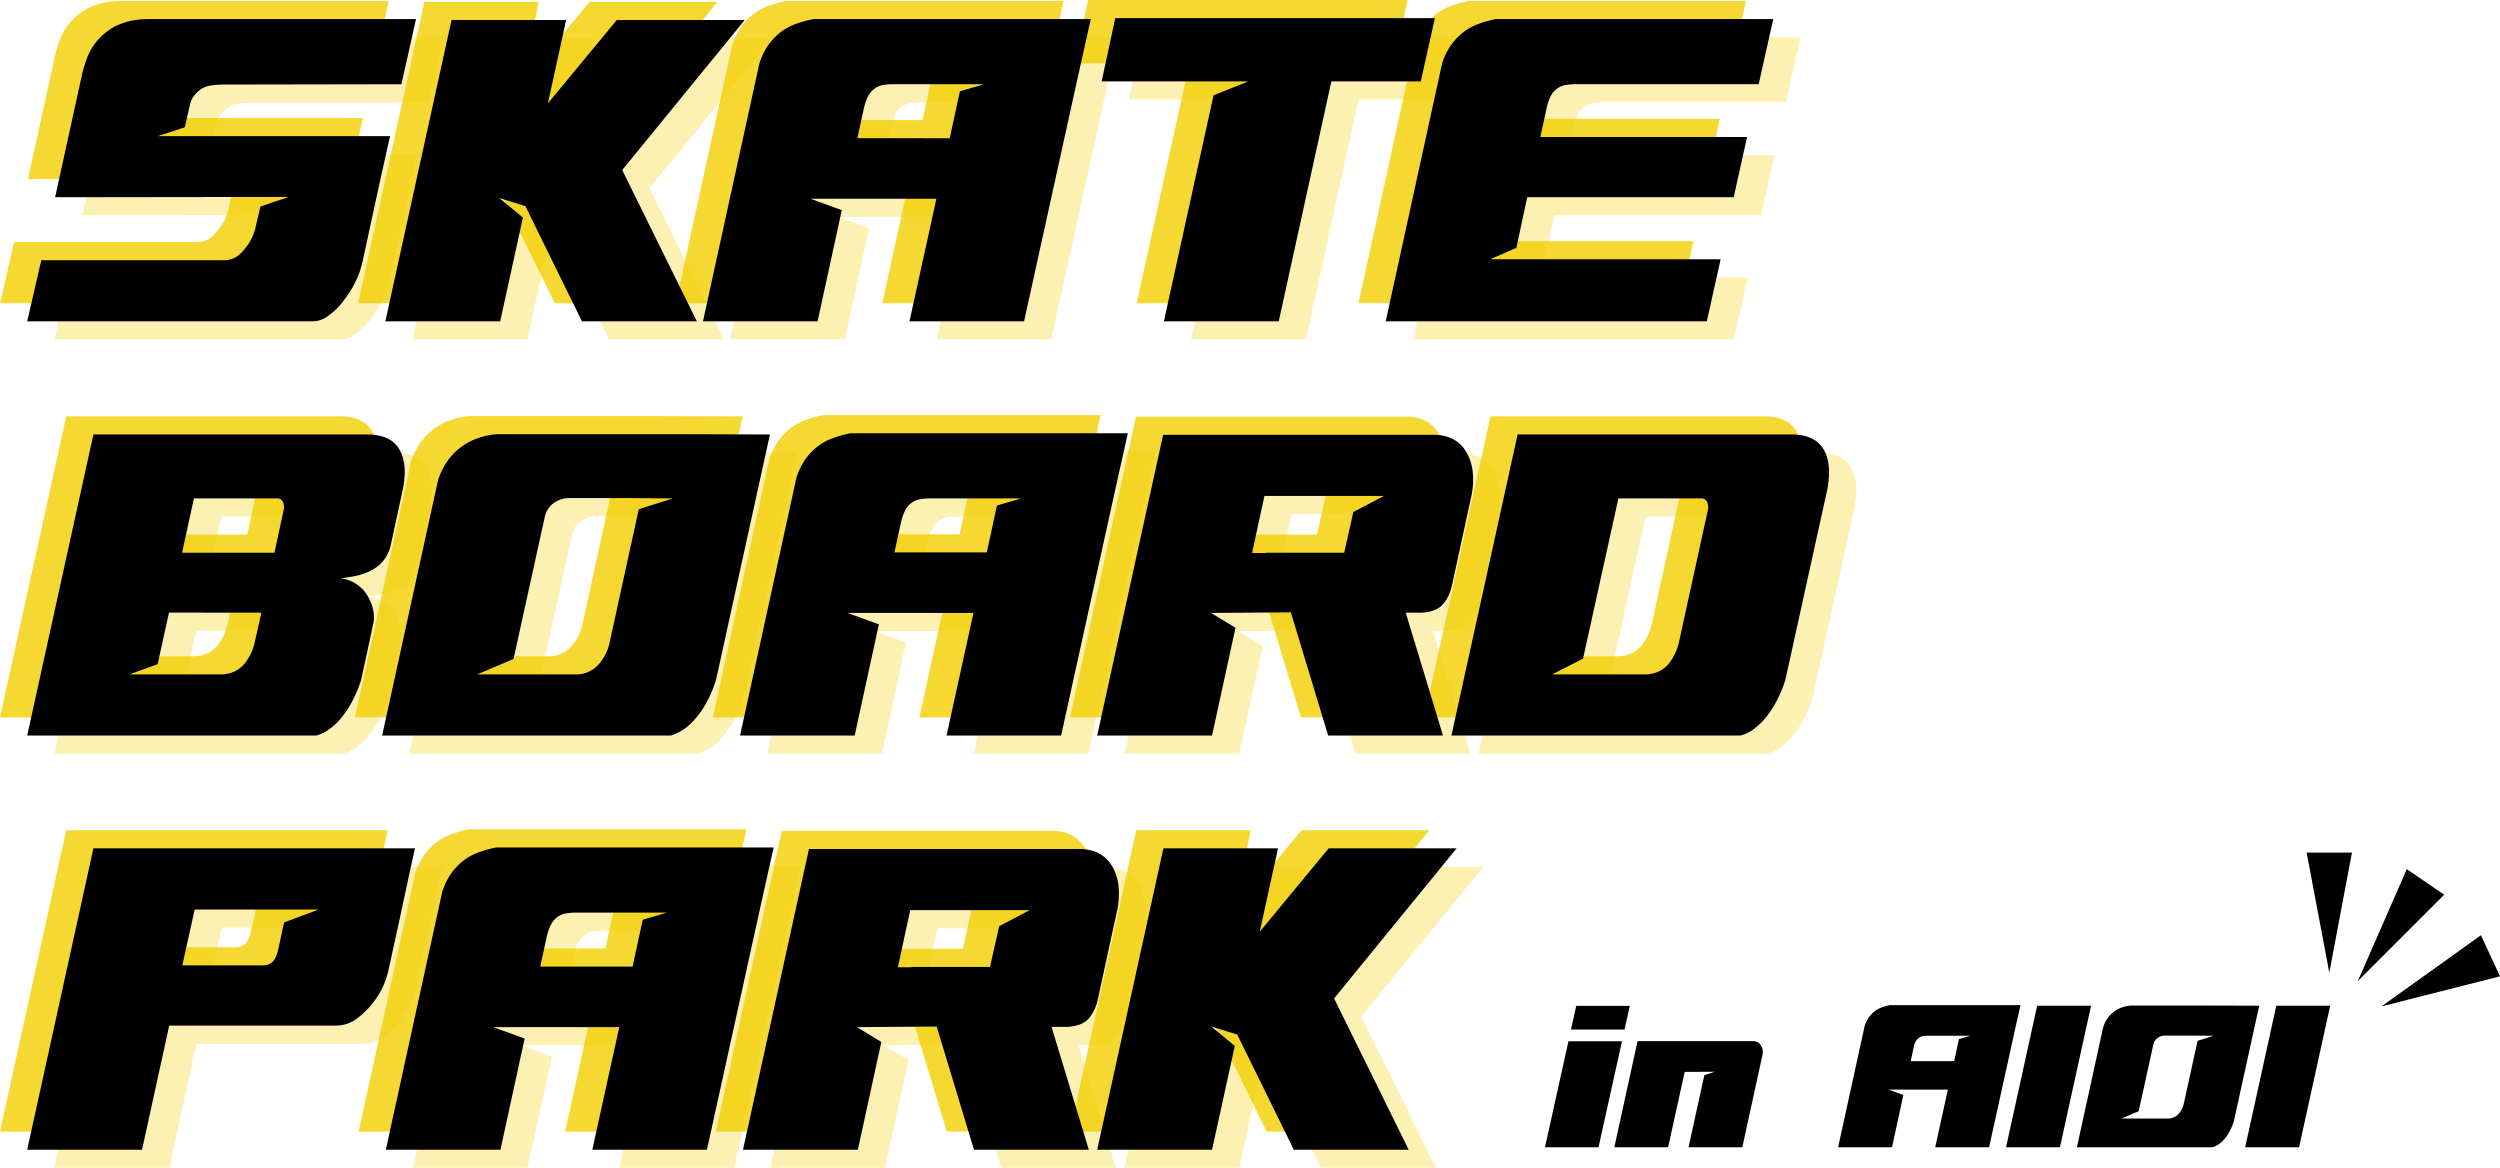
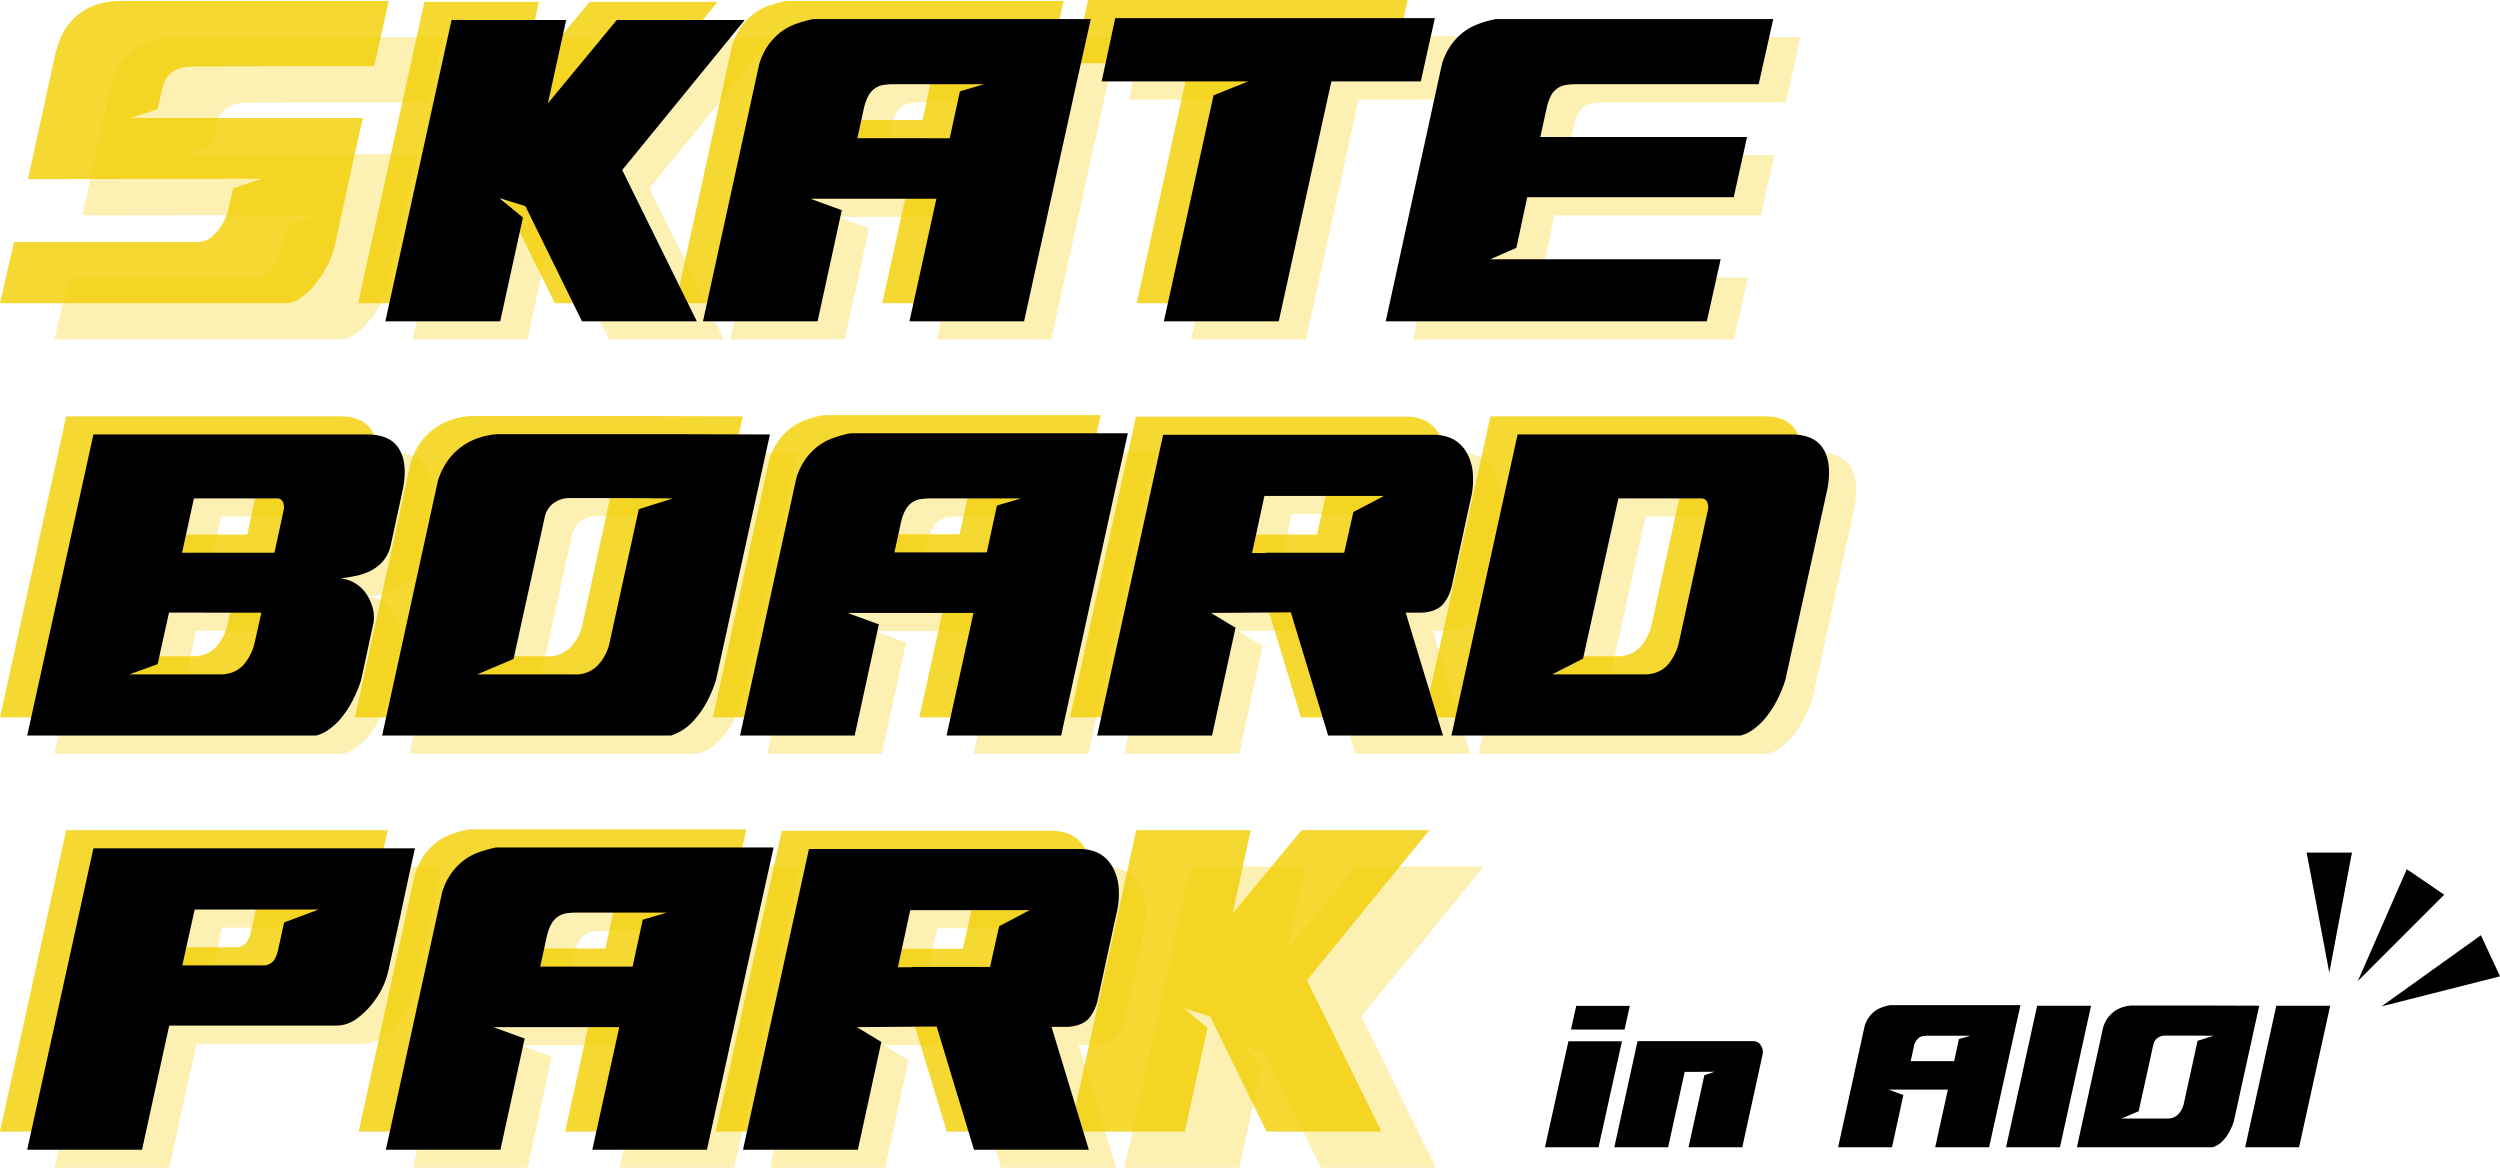
<svg xmlns="http://www.w3.org/2000/svg" width="728.16" height="340.152" viewBox="0 0 728.16 340.152">
  <g id="メインタイトル" transform="translate(-314 -156.811)">
    <g id="グループ_72" data-name="グループ 72" transform="translate(-532.299 -49.489)">
      <path id="パス_187" data-name="パス 187" d="M1311.894,540.452h-15.6l6.834-30.867h15.592Zm-8.018-34.292,1.522-6.892h15.6l-1.522,6.892Z" />
      <path id="パス_188" data-name="パス 188" d="M1353.771,540.452H1338.11l4.6-20.975,2.942-1.013-8.659.043-4.837,21.945h-15.662l6.765-30.91h33.693a2.524,2.524,0,0,1,2.232,1.269,3.542,3.542,0,0,1,.438,2.876Z" />
      <path id="パス_189" data-name="パス 189" d="M1396.8,499.057h37.987l-1.894,8.5-7.238,32.9h-15.7l3.688-16.787h-17.25l4.294,1.565-3.316,15.222h-15.694l7.713-35.264a9.213,9.213,0,0,1,1.167-2.474A8.433,8.433,0,0,1,1392.13,501a7.563,7.563,0,0,1,2.182-1.248A16.213,16.213,0,0,1,1396.8,499.057Zm18.672,16.321,1.386-6.422,3.316-.977H1407.86a9.183,9.183,0,0,0-1.488.105,2.615,2.615,0,0,0-1.118.448,4.245,4.245,0,0,0-1.555,2.8l-.879,4.041Z" />
      <path id="パス_190" data-name="パス 190" d="M1455.352,499.226l-9.066,41.226h-15.7l9.066-41.226Z" />
      <path id="パス_191" data-name="パス 191" d="M1467.021,499.183h23.745l13.566.043-5.074,23.086-2.3,10.487a16.762,16.762,0,0,1-1.25,3.023,12.264,12.264,0,0,1-1.794,2.557,7.136,7.136,0,0,1-3.113,2.073h-39.576l7.643-34.925a10.032,10.032,0,0,1,1.117-2.39,8.426,8.426,0,0,1,4.162-3.341A9.853,9.853,0,0,1,1467.021,499.183Zm19.348,10.275,4.669-1.479-5.617-.043h-8.658a3.51,3.51,0,0,0-.812.106,3.257,3.257,0,0,0-.879.36,2.925,2.925,0,0,0-.932.761,3.243,3.243,0,0,0-.624,1.268l-4.3,19.534-4.973,2.114h13.193a4.17,4.17,0,0,0,3.416-1.353,6.6,6.6,0,0,0,1.555-3.17Z" />
      <path id="パス_192" data-name="パス 192" d="M1525,499.226l-9.066,41.226H1500.24l9.065-41.226Z" />
    </g>
    <g id="グループ_74" data-name="グループ 74" transform="translate(-1202.16 283.135)">
      <path id="パス_193" data-name="パス 193" d="M2194.6,156.971,2201.2,122H2188Z" />
      <path id="パス_194" data-name="パス 194" d="M2219.963,164.978l25.165-25.165-10.9-7.439Z" transform="translate(-17.059 -5.537)" />
      <path id="パス_195" data-name="パス 195" d="M2234.8,194.351l34.5-8.747-5.559-11.968Z" transform="translate(-24.98 -27.559)" />
    </g>
    <g id="グループ_105" data-name="グループ 105" transform="translate(-955.344 -225.118)">
      <g id="グループ_102" data-name="グループ 102" transform="translate(1285.192 392.494)" opacity="0.3">
        <path id="パス_253" data-name="パス 253" d="M1373.113,456.236q-.36,1.533-.827,3.064a18.341,18.341,0,0,1-1.26,3.061,28.409,28.409,0,0,1-3.526,5.676,18.11,18.11,0,0,1-4.387,4.321,7.315,7.315,0,0,1-4.461,1.712h-83.308l4.1-17.8h53.6a6.608,6.608,0,0,0,4.176-1.709,16.64,16.64,0,0,0,3.236-4.136,14.951,14.951,0,0,0,1.294-3.238c.24-1.08.491-2.171.758-3.283s.512-2.2.755-3.28l8.27-2.789-68.055.09,7.984-36.42q.575-2.159,1.26-4a16.319,16.319,0,0,1,1.693-3.373,16.645,16.645,0,0,1,4.6-4.765,12.2,12.2,0,0,1,2.7-1.574,29.634,29.634,0,0,1,2.916-1.035,25.566,25.566,0,0,1,5.753-.718h78.2l-4.244,18.975-51.151.09a31.189,31.189,0,0,0-3.994.222,7.71,7.71,0,0,0-2.911.932,7.993,7.993,0,0,0-2.2,1.91,7.524,7.524,0,0,0-1.4,3.067l-1.436,6.31-7.845,2.578h67.627L1378.15,433Z" transform="translate(-1275.344 -385.761)" fill="#f4ce00" />
        <path id="パス_254" data-name="パス 254" d="M1367.5,386.133l-5.322,24.281,20.069-24.281h37.268l-35.683,43.7,21.727,44.064h-33.452l-16.476-33.541-7.554-2.34,6.835,5.665-6.619,30.216h-33.454l19.281-87.769Z" transform="translate(-1210.522 -385.594)" fill="#f4ce00" />
        <path id="パス_255" data-name="パス 255" d="M1382.026,386.031h80.791l-4.031,18.077-15.4,69.962h-33.38l7.842-35.7h-36.69l9.136,3.325-7.049,32.374h-33.383l16.4-75a19.528,19.528,0,0,1,2.485-5.261,17.83,17.83,0,0,1,3.344-3.642,16.059,16.059,0,0,1,4.641-2.652A34.157,34.157,0,0,1,1382.026,386.031Zm39.712,34.711,2.948-13.658,7.052-2.079h-26.188a19.591,19.591,0,0,0-3.164.227,5.565,5.565,0,0,0-2.375.948q-2.3,1.45-3.309,5.969l-1.87,8.592Z" transform="translate(-1153.034 -385.761)" fill="#f4ce00" />
        <path id="パス_256" data-name="パス 256" d="M1486.78,404.365h-26.045l-15.325,69.872h-33.454l14.463-65.828,10.071-4.044h-42.662l3.957-18.436h93.094Z" transform="translate(-1080.879 -385.929)" fill="#f4ce00" />
        <path id="パス_257" data-name="パス 257" d="M1457.241,386.031h80.791l-4.247,18.975h-53.02a19.594,19.594,0,0,0-3.164.227,5.576,5.576,0,0,0-2.375.948,5.743,5.743,0,0,0-1.944,2.171,14.312,14.312,0,0,0-1.294,3.8l-1.8,8.233H1530.4l-3.885,17.535h-60.142l-3.164,14.749L1455.584,456h67.123l-4.028,18.074h-93.527l16.4-75a19.536,19.536,0,0,1,2.485-5.261,17.844,17.844,0,0,1,3.344-3.642,16.166,16.166,0,0,1,4.607-2.652A32.84,32.84,0,0,1,1457.241,386.031Z" transform="translate(-1029.47 -385.761)" fill="#f4ce00" />
        <path id="パス_258" data-name="パス 258" d="M1294.625,431.842h79.784q6.185,0,8.846,3.6,3.094,4.314,1.511,12.319l-3.524,16.278a11.057,11.057,0,0,1-2.52,4.989,12.393,12.393,0,0,1-4.242,2.924,18.084,18.084,0,0,1-3.672,1.125q-2.017.4-4.173.674a10.4,10.4,0,0,1,7.269,4.226,13.811,13.811,0,0,1,1.978,4.046,10.584,10.584,0,0,1,.322,4.678l-3.6,16.637a36.372,36.372,0,0,1-2.662,6.339,28.312,28.312,0,0,1-3.811,5.531,19.633,19.633,0,0,1-3.13,2.7,10.609,10.609,0,0,1-3.489,1.619h-84.172Zm22.015,51.887-3.31,15.018-8.2,2.969H1331.1a10.178,10.178,0,0,0,3.993-.586,8.47,8.47,0,0,0,3.273-2.2,15.309,15.309,0,0,0,3.31-6.833l1.87-8.365Zm30.715-17.445,2.662-12.319a3.807,3.807,0,0,0-.214-2.52,1.818,1.818,0,0,0-1.656-.988H1323.9l-3.452,15.826Z" transform="translate(-1275.344 -310.574)" fill="#f4ce00" />
        <path id="パス_259" data-name="パス 259" d="M1348.081,431.808h50.5l28.851.09L1416.642,481l-4.891,22.3a35.378,35.378,0,0,1-2.662,6.432,25.945,25.945,0,0,1-3.814,5.441,15.176,15.176,0,0,1-6.616,4.406h-84.174l16.262-74.28a21.248,21.248,0,0,1,2.372-5.082,17.9,17.9,0,0,1,8.851-7.1A20.957,20.957,0,0,1,1348.081,431.808Zm41.151,21.854,9.928-3.148-11.944-.092H1368.8a7.361,7.361,0,0,0-1.725.227,6.992,6.992,0,0,0-1.87.763,6.207,6.207,0,0,0-1.981,1.619,6.9,6.9,0,0,0-1.328,2.7l-9.139,41.547-10.576,4.5h28.058a8.888,8.888,0,0,0,7.266-2.879,14.089,14.089,0,0,0,3.31-6.743Z" transform="translate(-1211.105 -310.629)" fill="#f4ce00" />
        <path id="パス_260" data-name="パス 260" d="M1386.112,431.706H1466.9l-4.031,18.074-15.4,69.964H1414.1l7.842-35.7h-36.69l9.136,3.328-7.05,32.374h-33.383l16.4-75a19.459,19.459,0,0,1,2.485-5.261,17.757,17.757,0,0,1,3.344-3.642,16.027,16.027,0,0,1,4.64-2.652A34.175,34.175,0,0,1,1386.112,431.706Zm39.711,34.711,2.948-13.658,7.052-2.079h-26.188a19.291,19.291,0,0,0-3.164.227,5.529,5.529,0,0,0-2.375.948q-2.306,1.45-3.31,5.969l-1.87,8.592Z" transform="translate(-1146.328 -310.797)" fill="#f4ce00" />
        <path id="パス_261" data-name="パス 261" d="M1426.5,483.764l7.12,4.318-6.833,31.383h-33.454l19.207-87.589h79.138q6.188.182,9.065,4.855a14.251,14.251,0,0,1,1.978,6.072,23.359,23.359,0,0,1-.613,7.868l-5.467,25.179a13.027,13.027,0,0,1-2.372,5.127q-1.941,2.429-6.334,2.7h-4.746l10.863,35.792h-33.451l-10.866-35.881Zm15.9-17.446.071-.09h22.807l2.662-11.87,8.92-4.678h-34.82l-3.6,16.637Z" transform="translate(-1081.685 -310.518)" fill="#f4ce00" />
        <path id="パス_262" data-name="パス 262" d="M1451.678,431.842h79.785q6.188,0,8.848,3.6,3.094,4.227,1.585,12.319l-12.232,55.577a36.392,36.392,0,0,1-2.662,6.339,28.306,28.306,0,0,1-3.814,5.531,20.452,20.452,0,0,1-3.09,2.7,10.176,10.176,0,0,1-3.526,1.619H1432.4Zm47.051,60.252,8.344-38.129a3.805,3.805,0,0,0-.214-2.52,1.822,1.822,0,0,0-1.656-.988h-24.17l-10.29,46.671-8.991,4.588h26.4a10.181,10.181,0,0,0,3.994-.586,8.492,8.492,0,0,0,3.273-2.2A15.364,15.364,0,0,0,1498.729,492.094Z" transform="translate(-1017.579 -310.574)" fill="#f4ce00" />
        <path id="パス_263" data-name="パス 263" d="M1294.625,477.482h93.667q-1.153,5.127-2.229,10.119t-2.161,10.119l-3.449,15.737a24.373,24.373,0,0,1-1.405,4.091,21.206,21.206,0,0,1-2.195,3.822,23.524,23.524,0,0,1-5.214,5.486,10.135,10.135,0,0,1-6.151,2.248h-48.776l-7.913,36.151h-33.454Zm53.813,29.5,1.725-7.913,10.071-3.777H1324.12l-3.6,16.278h23.6a3.85,3.85,0,0,0,3.526-2.205A11,11,0,0,0,1348.438,506.98Z" transform="translate(-1275.344 -235.667)" fill="#f4ce00" />
        <path id="パス_264" data-name="パス 264" d="M1347.051,477.38h80.791l-4.028,18.077-15.4,69.964h-33.383l7.845-35.7h-36.693l9.136,3.328-7.05,32.374h-33.38l16.4-75a19.455,19.455,0,0,1,2.483-5.259,17.715,17.715,0,0,1,3.347-3.642,16.082,16.082,0,0,1,4.638-2.654A34.786,34.786,0,0,1,1347.051,477.38Zm39.711,34.714,2.95-13.658,7.052-2.081h-26.188a19.606,19.606,0,0,0-3.167.227,5.59,5.59,0,0,0-2.374.951q-2.3,1.446-3.31,5.969l-1.87,8.592Z" transform="translate(-1210.432 -235.834)" fill="#f4ce00" />
        <path id="パス_265" data-name="パス 265" d="M1387.445,529.439l7.121,4.318-6.833,31.384h-33.454l19.209-87.59h79.138q6.184.182,9.062,4.855a14.175,14.175,0,0,1,1.978,6.072,23.364,23.364,0,0,1-.61,7.868l-5.468,25.179a13.016,13.016,0,0,1-2.374,5.127q-1.941,2.424-6.331,2.7h-4.746L1455,565.141h-33.452l-10.864-35.882Zm15.9-17.446.074-.09h22.807l2.66-11.87,8.919-4.678h-34.817l-3.6,16.637Z" transform="translate(-1145.791 -235.553)" fill="#f4ce00" />
        <path id="パス_266" data-name="パス 266" d="M1446,477.482l-5.322,24.281,20.068-24.281h37.268L1462.33,521.19l21.727,44.064h-33.452L1434.13,531.71l-7.554-2.337,6.836,5.666-6.619,30.216h-33.454l19.281-87.772Z" transform="translate(-1081.685 -235.667)" fill="#f4ce00" />
      </g>
      <g id="グループ_103" data-name="グループ 103" transform="translate(1269.344 381.929)" opacity="0.8">
        <path id="パス_267" data-name="パス 267" d="M1367.113,452.236q-.36,1.533-.827,3.064a18.34,18.34,0,0,1-1.26,3.061,28.406,28.406,0,0,1-3.526,5.676,18.109,18.109,0,0,1-4.387,4.321,7.314,7.314,0,0,1-4.461,1.712h-83.308l4.1-17.8h53.6a6.608,6.608,0,0,0,4.176-1.709,16.634,16.634,0,0,0,3.236-4.136,14.932,14.932,0,0,0,1.294-3.238c.24-1.08.491-2.171.758-3.283s.512-2.2.755-3.28l8.27-2.789-68.055.09,7.985-36.42q.575-2.159,1.26-4a16.31,16.31,0,0,1,1.693-3.373,16.648,16.648,0,0,1,4.6-4.765,12.193,12.193,0,0,1,2.7-1.574,29.577,29.577,0,0,1,2.916-1.035,25.563,25.563,0,0,1,5.752-.718h78.2l-4.244,18.975-51.151.09a31.186,31.186,0,0,0-3.994.222,7.713,7.713,0,0,0-2.91.932,7.988,7.988,0,0,0-2.2,1.91,7.52,7.52,0,0,0-1.4,3.067l-1.437,6.31-7.845,2.578h67.627L1372.15,429Z" transform="translate(-1269.344 -381.762)" fill="#f4ce00" />
        <path id="パス_268" data-name="パス 268" d="M1361.5,382.133l-5.322,24.281,20.068-24.281h37.268l-35.683,43.7,21.727,44.064h-33.452l-16.476-33.541-7.554-2.34,6.836,5.665-6.619,30.216h-33.454l19.281-87.769Z" transform="translate(-1204.522 -381.594)" fill="#f4ce00" />
        <path id="パス_269" data-name="パス 269" d="M1376.026,382.031h80.791l-4.031,18.077-15.4,69.962h-33.38l7.842-35.7h-36.69l9.136,3.325-7.049,32.374h-33.383l16.4-75a19.536,19.536,0,0,1,2.485-5.261,17.837,17.837,0,0,1,3.344-3.642,16.06,16.06,0,0,1,4.641-2.652A34.168,34.168,0,0,1,1376.026,382.031Zm39.711,34.711,2.948-13.658,7.052-2.079h-26.188a19.59,19.59,0,0,0-3.164.227,5.563,5.563,0,0,0-2.375.948q-2.3,1.45-3.309,5.969l-1.87,8.592Z" transform="translate(-1147.034 -381.762)" fill="#f4ce00" />
        <path id="パス_270" data-name="パス 270" d="M1480.78,400.365h-26.045l-15.325,69.872h-33.454l14.463-65.828,10.071-4.044h-42.662l3.957-18.436h93.094Z" transform="translate(-1074.879 -381.929)" fill="#f4ce00" />
-         <path id="パス_271" data-name="パス 271" d="M1451.241,382.031h80.791l-4.247,18.975h-53.021a19.59,19.59,0,0,0-3.164.227,5.575,5.575,0,0,0-2.375.948,5.74,5.74,0,0,0-1.944,2.171,14.31,14.31,0,0,0-1.294,3.8l-1.8,8.233H1524.4l-3.885,17.535h-60.141l-3.164,14.749L1449.585,452h67.122l-4.028,18.074h-93.527l16.4-75a19.536,19.536,0,0,1,2.485-5.261,17.846,17.846,0,0,1,3.344-3.642,16.164,16.164,0,0,1,4.607-2.652A32.85,32.85,0,0,1,1451.241,382.031Z" transform="translate(-1023.47 -381.762)" fill="#f4ce00" />
        <path id="パス_272" data-name="パス 272" d="M1288.625,427.842h79.784q6.185,0,8.845,3.6,3.094,4.315,1.511,12.319l-3.523,16.278a11.064,11.064,0,0,1-2.52,4.989,12.4,12.4,0,0,1-4.242,2.924,18.081,18.081,0,0,1-3.671,1.125q-2.017.4-4.173.673a10.4,10.4,0,0,1,7.269,4.226,13.809,13.809,0,0,1,1.978,4.046,10.579,10.579,0,0,1,.322,4.678l-3.6,16.637a36.36,36.36,0,0,1-2.662,6.339,28.317,28.317,0,0,1-3.811,5.531,19.621,19.621,0,0,1-3.13,2.7,10.611,10.611,0,0,1-3.489,1.619h-84.172Zm22.015,51.887-3.31,15.018-8.2,2.969H1325.1a10.182,10.182,0,0,0,3.994-.586,8.472,8.472,0,0,0,3.273-2.2,15.311,15.311,0,0,0,3.31-6.833l1.87-8.365Zm30.715-17.446,2.662-12.319a3.808,3.808,0,0,0-.214-2.52,1.818,1.818,0,0,0-1.656-.988H1317.9l-3.452,15.826Z" transform="translate(-1269.344 -306.574)" fill="#f4ce00" />
        <path id="パス_273" data-name="パス 273" d="M1342.081,427.808h50.5l28.851.09L1410.642,477l-4.891,22.3a35.388,35.388,0,0,1-2.663,6.432,25.945,25.945,0,0,1-3.814,5.441,15.175,15.175,0,0,1-6.616,4.406h-84.174l16.262-74.28a21.252,21.252,0,0,1,2.372-5.082,17.9,17.9,0,0,1,8.851-7.1A20.956,20.956,0,0,1,1342.081,427.808Zm41.151,21.854,9.928-3.148-11.944-.092H1362.8a7.36,7.36,0,0,0-1.725.227,7,7,0,0,0-1.87.763,6.207,6.207,0,0,0-1.981,1.619,6.9,6.9,0,0,0-1.328,2.7l-9.139,41.547-10.576,4.5h28.058a8.887,8.887,0,0,0,7.266-2.879,14.089,14.089,0,0,0,3.31-6.743Z" transform="translate(-1205.105 -306.63)" fill="#f4ce00" />
        <path id="パス_274" data-name="パス 274" d="M1380.112,427.706H1460.9l-4.031,18.074-15.4,69.964H1408.1l7.842-35.7h-36.69l9.136,3.328-7.05,32.374h-33.383l16.4-75a19.455,19.455,0,0,1,2.485-5.261,17.754,17.754,0,0,1,3.344-3.642,16.022,16.022,0,0,1,4.641-2.652A34.166,34.166,0,0,1,1380.112,427.706Zm39.711,34.711,2.948-13.658,7.052-2.079h-26.188a19.273,19.273,0,0,0-3.164.227,5.528,5.528,0,0,0-2.375.948q-2.306,1.45-3.31,5.969l-1.87,8.592Z" transform="translate(-1140.328 -306.797)" fill="#f4ce00" />
        <path id="パス_275" data-name="パス 275" d="M1420.5,479.764l7.121,4.318-6.833,31.383h-33.454l19.207-87.589h79.137q6.189.182,9.065,4.855a14.252,14.252,0,0,1,1.978,6.072,23.353,23.353,0,0,1-.613,7.868l-5.467,25.179a13.021,13.021,0,0,1-2.372,5.127q-1.941,2.429-6.333,2.7h-4.746l10.863,35.792h-33.451l-10.866-35.881Zm15.9-17.446.071-.09h22.807l2.662-11.87,8.92-4.678h-34.82l-3.6,16.637Z" transform="translate(-1075.685 -306.518)" fill="#f4ce00" />
        <path id="パス_276" data-name="パス 276" d="M1445.678,427.842h79.785q6.188,0,8.848,3.6,3.094,4.227,1.585,12.319l-12.232,55.577a36.352,36.352,0,0,1-2.663,6.339,28.3,28.3,0,0,1-3.814,5.531,20.447,20.447,0,0,1-3.091,2.7,10.172,10.172,0,0,1-3.526,1.619H1426.4Zm47.051,60.252,8.344-38.129a3.805,3.805,0,0,0-.214-2.52,1.822,1.822,0,0,0-1.656-.988h-24.17l-10.29,46.671-8.991,4.588h26.4a10.183,10.183,0,0,0,3.994-.586,8.5,8.5,0,0,0,3.273-2.2A15.366,15.366,0,0,0,1492.729,488.094Z" transform="translate(-1011.579 -306.574)" fill="#f4ce00" />
        <path id="パス_277" data-name="パス 277" d="M1288.625,473.482h93.667q-1.153,5.127-2.229,10.119t-2.161,10.119l-3.449,15.737a24.362,24.362,0,0,1-1.405,4.091,21.191,21.191,0,0,1-2.2,3.822,23.519,23.519,0,0,1-5.214,5.486,10.134,10.134,0,0,1-6.151,2.248h-48.776l-7.913,36.151h-33.454Zm53.813,29.5,1.725-7.913,10.071-3.777H1318.12l-3.6,16.278h23.6a3.85,3.85,0,0,0,3.526-2.205A11,11,0,0,0,1342.438,502.98Z" transform="translate(-1269.344 -231.667)" fill="#f4ce00" />
        <path id="パス_278" data-name="パス 278" d="M1341.051,473.38h80.791l-4.028,18.077-15.4,69.964h-33.383l7.845-35.7h-36.693l9.136,3.328-7.05,32.374h-33.38l16.4-75a19.452,19.452,0,0,1,2.483-5.259,17.711,17.711,0,0,1,3.347-3.642,16.076,16.076,0,0,1,4.638-2.654A34.789,34.789,0,0,1,1341.051,473.38Zm39.711,34.714,2.95-13.658,7.052-2.081h-26.188a19.587,19.587,0,0,0-3.167.227,5.591,5.591,0,0,0-2.374.951q-2.3,1.446-3.309,5.969l-1.87,8.592Z" transform="translate(-1204.432 -231.834)" fill="#f4ce00" />
        <path id="パス_279" data-name="パス 279" d="M1381.445,525.439l7.121,4.318-6.833,31.384h-33.454l19.21-87.59h79.138q6.184.182,9.062,4.855a14.175,14.175,0,0,1,1.978,6.072,23.357,23.357,0,0,1-.61,7.868l-5.468,25.179a13.016,13.016,0,0,1-2.374,5.127q-1.941,2.424-6.331,2.7h-4.746L1449,561.141h-33.452l-10.863-35.882Zm15.9-17.446.074-.09h22.807l2.66-11.87,8.919-4.678h-34.817l-3.6,16.637Z" transform="translate(-1139.791 -231.553)" fill="#f4ce00" />
        <path id="パス_280" data-name="パス 280" d="M1440,473.482l-5.322,24.281,20.068-24.281h37.268L1456.33,517.19l21.727,44.064h-33.452L1428.13,527.71l-7.554-2.338,6.836,5.666-6.619,30.216h-33.454l19.281-87.772Z" transform="translate(-1075.685 -231.667)" fill="#f4ce00" />
      </g>
      <g id="グループ_104" data-name="グループ 104" transform="translate(1277.268 387.211)">
-         <path id="パス_281" data-name="パス 281" d="M1370.113,454.236q-.361,1.533-.827,3.064a18.373,18.373,0,0,1-1.26,3.061,28.42,28.42,0,0,1-3.526,5.676,18.119,18.119,0,0,1-4.387,4.321,7.315,7.315,0,0,1-4.461,1.712h-83.308l4.1-17.8h53.6a6.609,6.609,0,0,0,4.176-1.709,16.631,16.631,0,0,0,3.235-4.136,14.942,14.942,0,0,0,1.294-3.238c.24-1.08.491-2.171.758-3.283s.512-2.2.756-3.28l8.27-2.789-68.055.09,7.984-36.42q.575-2.159,1.26-4a16.324,16.324,0,0,1,1.693-3.373,16.642,16.642,0,0,1,4.6-4.765,12.2,12.2,0,0,1,2.7-1.574,29.652,29.652,0,0,1,2.916-1.035,25.568,25.568,0,0,1,5.753-.718h78.2l-4.244,18.975-51.15.09a31.174,31.174,0,0,0-3.994.222,7.71,7.71,0,0,0-2.91.932,8,8,0,0,0-2.2,1.91,7.521,7.521,0,0,0-1.4,3.067l-1.437,6.31-7.845,2.578h67.627L1375.15,431Z" transform="translate(-1272.344 -383.761)" />
        <path id="パス_282" data-name="パス 282" d="M1364.5,384.133l-5.322,24.281,20.068-24.281h37.268l-35.684,43.7,21.727,44.064h-33.452l-16.476-33.541-7.554-2.34,6.836,5.665-6.619,30.216h-33.454l19.281-87.769Z" transform="translate(-1207.522 -383.594)" />
        <path id="パス_283" data-name="パス 283" d="M1379.026,384.031h80.791l-4.031,18.077-15.4,69.962h-33.38l7.842-35.7h-36.69l9.136,3.325-7.049,32.374h-33.383l16.4-75a19.536,19.536,0,0,1,2.485-5.261,17.837,17.837,0,0,1,3.344-3.642,16.063,16.063,0,0,1,4.641-2.652A34.172,34.172,0,0,1,1379.026,384.031Zm39.711,34.711,2.948-13.658,7.052-2.079h-26.188a19.594,19.594,0,0,0-3.164.227,5.566,5.566,0,0,0-2.375.948q-2.3,1.45-3.309,5.969l-1.87,8.592Z" transform="translate(-1150.034 -383.761)" />
        <path id="パス_284" data-name="パス 284" d="M1483.78,402.365h-26.045l-15.325,69.872h-33.454l14.463-65.828,10.071-4.044h-42.662l3.957-18.436h93.094Z" transform="translate(-1077.879 -383.929)" />
        <path id="パス_285" data-name="パス 285" d="M1454.241,384.031h80.791l-4.247,18.975h-53.021a19.591,19.591,0,0,0-3.164.227,5.574,5.574,0,0,0-2.374.948,5.743,5.743,0,0,0-1.944,2.171,14.324,14.324,0,0,0-1.294,3.8l-1.8,8.233H1527.4l-3.885,17.535h-60.141l-3.164,14.749L1452.584,454h67.123l-4.028,18.074h-93.527l16.4-75a19.536,19.536,0,0,1,2.485-5.261,17.83,17.83,0,0,1,3.344-3.642,16.162,16.162,0,0,1,4.606-2.652A32.841,32.841,0,0,1,1454.241,384.031Z" transform="translate(-1026.47 -383.761)" />
        <path id="パス_286" data-name="パス 286" d="M1291.625,429.842h79.784q6.185,0,8.846,3.6,3.094,4.314,1.511,12.319l-3.523,16.278a11.062,11.062,0,0,1-2.52,4.989,12.391,12.391,0,0,1-4.242,2.924,18.073,18.073,0,0,1-3.671,1.125q-2.017.4-4.174.674a10.4,10.4,0,0,1,7.269,4.226,13.826,13.826,0,0,1,1.978,4.046,10.586,10.586,0,0,1,.322,4.678l-3.6,16.637a36.361,36.361,0,0,1-2.662,6.339,28.307,28.307,0,0,1-3.811,5.531,19.63,19.63,0,0,1-3.13,2.7,10.606,10.606,0,0,1-3.489,1.619h-84.172Zm22.015,51.887-3.31,15.018-8.2,2.969H1328.1a10.179,10.179,0,0,0,3.994-.586,8.47,8.47,0,0,0,3.272-2.2,15.306,15.306,0,0,0,3.31-6.833l1.87-8.365Zm30.715-17.446,2.662-12.319a3.808,3.808,0,0,0-.214-2.52,1.818,1.818,0,0,0-1.656-.988H1320.9l-3.452,15.826Z" transform="translate(-1272.344 -308.574)" />
        <path id="パス_287" data-name="パス 287" d="M1345.081,429.808h50.5l28.851.09L1413.643,479l-4.892,22.3a35.369,35.369,0,0,1-2.663,6.432,25.935,25.935,0,0,1-3.814,5.441,15.175,15.175,0,0,1-6.616,4.406h-84.174l16.262-74.28a21.258,21.258,0,0,1,2.372-5.082,17.894,17.894,0,0,1,8.851-7.1A20.952,20.952,0,0,1,1345.081,429.808Zm41.151,21.854,9.928-3.148-11.944-.092H1365.8a7.363,7.363,0,0,0-1.725.227,7,7,0,0,0-1.87.763,6.212,6.212,0,0,0-1.981,1.619,6.9,6.9,0,0,0-1.328,2.7l-9.139,41.547-10.575,4.5h28.058a8.887,8.887,0,0,0,7.266-2.879,14.083,14.083,0,0,0,3.31-6.743Z" transform="translate(-1208.105 -308.629)" />
        <path id="パス_288" data-name="パス 288" d="M1383.112,429.706h80.79l-4.031,18.074-15.4,69.964H1411.1l7.842-35.7h-36.69l9.136,3.328-7.05,32.374h-33.383l16.4-75a19.455,19.455,0,0,1,2.485-5.261,17.746,17.746,0,0,1,3.344-3.642,16.018,16.018,0,0,1,4.641-2.652A34.164,34.164,0,0,1,1383.112,429.706Zm39.711,34.711,2.948-13.658,7.052-2.079h-26.188a19.28,19.28,0,0,0-3.164.227,5.531,5.531,0,0,0-2.375.948q-2.306,1.45-3.309,5.969l-1.87,8.592Z" transform="translate(-1143.328 -308.797)" />
        <path id="パス_289" data-name="パス 289" d="M1423.5,481.764l7.121,4.318-6.833,31.383h-33.454l19.207-87.589h79.138q6.189.182,9.065,4.855a14.253,14.253,0,0,1,1.978,6.072,23.359,23.359,0,0,1-.613,7.868l-5.467,25.179a13.018,13.018,0,0,1-2.372,5.127q-1.941,2.429-6.334,2.7h-4.746l10.863,35.792h-33.451l-10.866-35.881Zm15.9-17.446.072-.09h22.807l2.662-11.87,8.92-4.678h-34.82l-3.6,16.637Z" transform="translate(-1078.685 -308.518)" />
        <path id="パス_290" data-name="パス 290" d="M1448.678,429.842h79.785q6.188,0,8.848,3.6,3.094,4.227,1.585,12.319l-12.232,55.577a36.372,36.372,0,0,1-2.662,6.339,28.3,28.3,0,0,1-3.814,5.531,20.46,20.46,0,0,1-3.09,2.7,10.173,10.173,0,0,1-3.526,1.619H1429.4Zm47.051,60.252,8.344-38.129a3.808,3.808,0,0,0-.214-2.52,1.823,1.823,0,0,0-1.656-.988h-24.17l-10.29,46.671-8.991,4.588h26.4a10.182,10.182,0,0,0,3.994-.586,8.493,8.493,0,0,0,3.272-2.2A15.364,15.364,0,0,0,1495.729,490.094Z" transform="translate(-1014.579 -308.574)" />
        <path id="パス_291" data-name="パス 291" d="M1291.625,475.482h93.667q-1.153,5.127-2.229,10.119t-2.161,10.119l-3.449,15.737a24.4,24.4,0,0,1-1.405,4.091,21.218,21.218,0,0,1-2.2,3.822,23.518,23.518,0,0,1-5.214,5.486,10.135,10.135,0,0,1-6.151,2.248h-48.776l-7.913,36.151h-33.454Zm53.813,29.5,1.725-7.913,10.071-3.777H1321.12l-3.6,16.278h23.6a3.85,3.85,0,0,0,3.526-2.205A11.012,11.012,0,0,0,1345.438,504.98Z" transform="translate(-1272.344 -233.667)" />
        <path id="パス_292" data-name="パス 292" d="M1344.051,475.38h80.791l-4.028,18.077-15.4,69.964h-33.383l7.845-35.7h-36.693l9.136,3.328-7.05,32.374h-33.38l16.4-75a19.443,19.443,0,0,1,2.483-5.259,17.712,17.712,0,0,1,3.347-3.642,16.084,16.084,0,0,1,4.638-2.654A34.792,34.792,0,0,1,1344.051,475.38Zm39.711,34.714,2.95-13.658,7.052-2.081h-26.188a19.6,19.6,0,0,0-3.167.227,5.593,5.593,0,0,0-2.374.951q-2.3,1.446-3.31,5.969l-1.87,8.592Z" transform="translate(-1207.432 -233.834)" />
        <path id="パス_293" data-name="パス 293" d="M1384.445,527.439l7.12,4.318-6.833,31.383h-33.454l19.21-87.59h79.137q6.184.182,9.062,4.855a14.17,14.17,0,0,1,1.978,6.072,23.345,23.345,0,0,1-.61,7.868l-5.468,25.179a13.017,13.017,0,0,1-2.374,5.127q-1.941,2.425-6.331,2.7h-4.746L1452,563.141h-33.452l-10.863-35.882Zm15.9-17.445.074-.09h22.807l2.66-11.87,8.919-4.678h-34.817l-3.6,16.637Z" transform="translate(-1142.791 -233.553)" />
-         <path id="パス_294" data-name="パス 294" d="M1443,475.482l-5.322,24.281,20.068-24.281h37.268L1459.33,519.19l21.727,44.064h-33.452l-16.476-33.544-7.554-2.338,6.836,5.666-6.619,30.216h-33.454l19.281-87.772Z" transform="translate(-1078.685 -233.667)" />
      </g>
    </g>
  </g>
</svg>